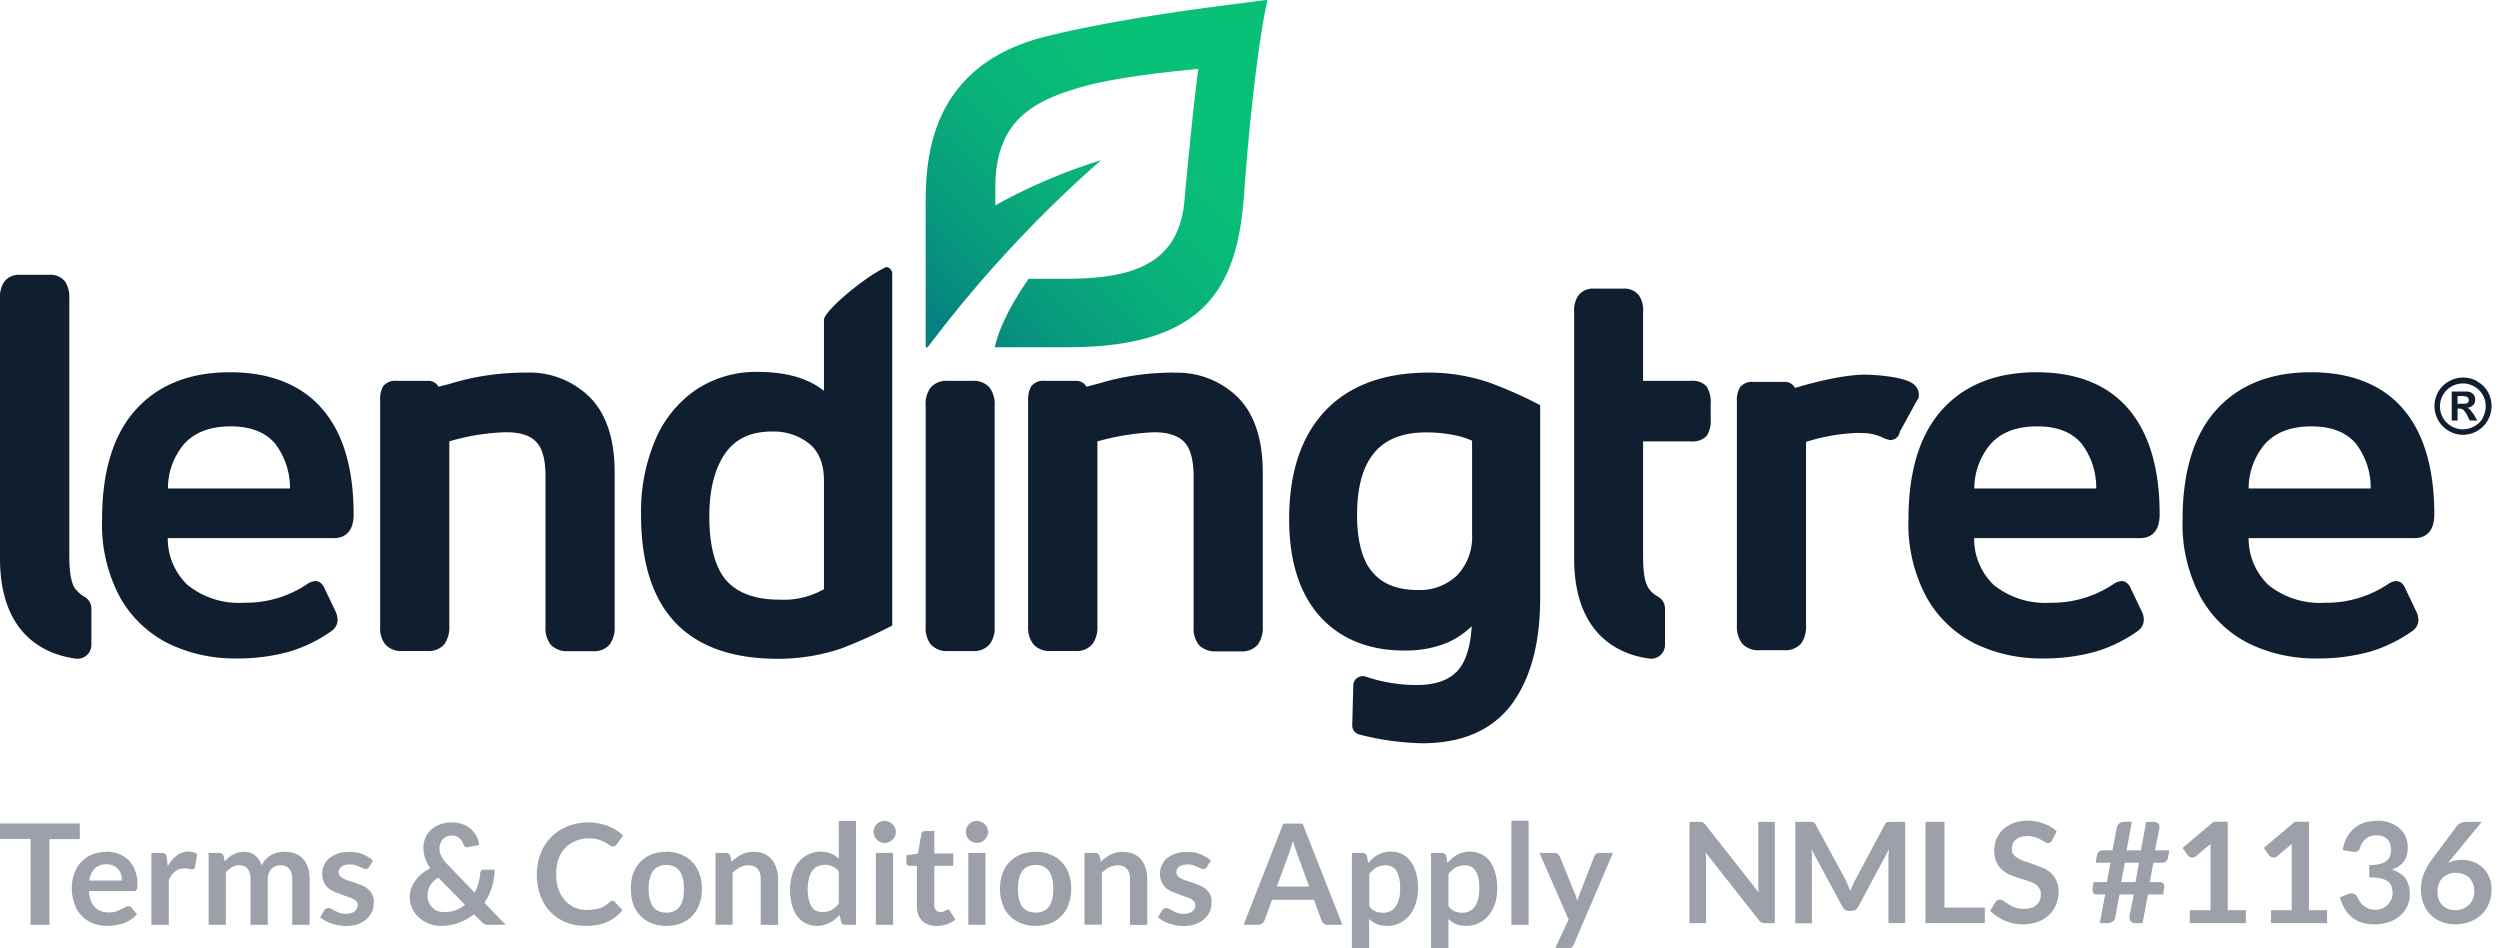
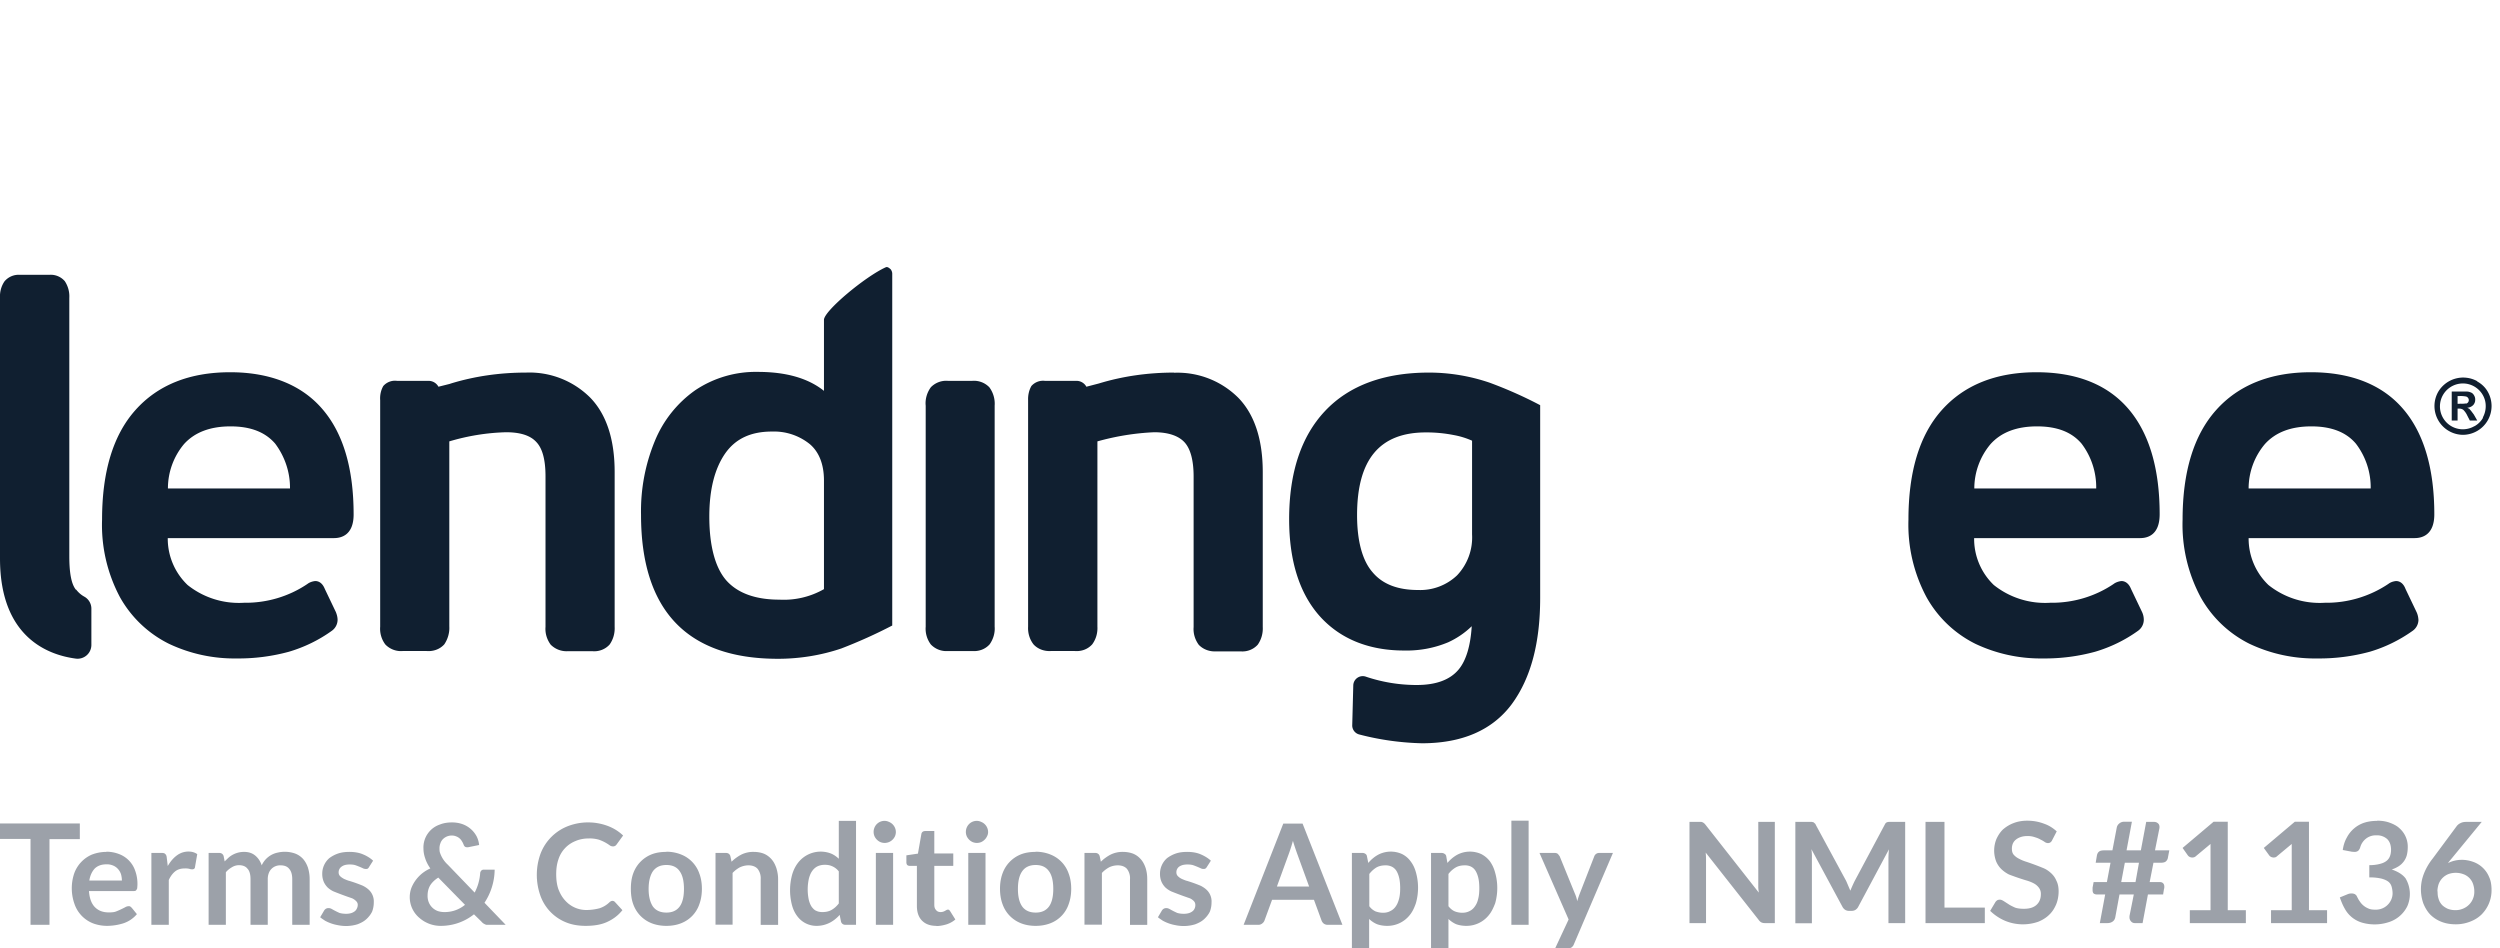
<svg xmlns="http://www.w3.org/2000/svg" width="145" height="55" fill="none">
-   <path fill="url(#a)" d="M73.42 0c-1.04.16-7.79.88-12.77 2.12-7.1 1.77-6.96 7.69-6.96 10.03v7.9c0 .13.09.13.15.05A72.02 72.02 0 0 1 63.85 9.3s.03-.04-.02 0a32.48 32.48 0 0 0-6.1 2.61v-1C57.71 6.88 60.08 5.79 62.9 5c2.3-.64 6.6-1 6.6-1s-.34 2.5-.8 7.62c-.32 3.73-3.06 4.55-6.9 4.55h-2.14c-1.73 2.48-1.96 3.97-1.96 3.97h4.23c8.03 0 9.83-3.54 10.22-8.79C72.63 4.7 73.3.83 73.5.1a.07.07 0 0 0-.01-.07.07.07 0 0 0-.07-.03Z" />
  <path fill="#101F30" fill-rule="evenodd" d="M139.39 23.73c1.2 1.4 1.8 3.46 1.8 6.1 0 1.2-.71 1.38-1.14 1.38h-9.63a3.73 3.73 0 0 0 1.15 2.72 4.76 4.76 0 0 0 3.27 1.03c1.3.02 2.59-.36 3.68-1.09.13-.1.28-.15.45-.17.14 0 .4.06.55.46l.64 1.34c.07.15.1.3.11.46a.79.79 0 0 1-.34.63c-.76.54-1.6.95-2.48 1.21-1 .27-2.01.4-3.04.39a8.84 8.84 0 0 1-3.94-.85 6.61 6.61 0 0 1-2.83-2.7 8.91 8.91 0 0 1-1.05-4.5c0-2.76.64-4.89 1.94-6.35 1.3-1.46 3.16-2.2 5.5-2.2s4.16.73 5.36 2.14Zm-8.03 2.03a4 4 0 0 0-.94 2.57h7.08a4.17 4.17 0 0 0-.86-2.6c-.56-.66-1.41-1-2.58-1-1.18 0-2.08.34-2.7 1.03Zm-18.74-1.97c1.3-1.46 3.15-2.2 5.5-2.2s4.14.73 5.34 2.14c1.2 1.41 1.8 3.47 1.8 6.1 0 1.2-.7 1.38-1.13 1.38h-9.63a3.71 3.71 0 0 0 1.14 2.72 4.77 4.77 0 0 0 3.27 1.03c1.31.02 2.6-.36 3.68-1.09.13-.1.3-.15.45-.17.14 0 .4.06.56.46l.64 1.34c.07.15.1.3.1.46a.79.79 0 0 1-.34.63c-.75.54-1.6.95-2.48 1.21-.99.27-2 .4-3.03.39a8.84 8.84 0 0 1-3.92-.85 6.61 6.61 0 0 1-2.83-2.7 8.91 8.91 0 0 1-1.05-4.5c0-2.76.63-4.89 1.93-6.35Zm1.9 4.54h7.06a4.19 4.19 0 0 0-.85-2.6c-.56-.66-1.4-1-2.58-1-1.18 0-2.08.34-2.7 1.03a4 4 0 0 0-.94 2.57Z" clip-rule="evenodd" />
-   <path fill="#101F30" d="M111.26 23.15a.88.88 0 0 0 0-.48.81.81 0 0 0-.3-.41c-.58-.44-2.36-.53-2.81-.53-.35 0-1.6.04-4.04.77a.65.65 0 0 0-.6-.35h-1.8a.9.9 0 0 0-.78.3c-.15.25-.21.54-.19.83V36.3c-.02.37.09.73.31 1.03l.04.04c.25.24.6.37.95.34h1.4c.38.04.76-.1 1.02-.38.21-.3.31-.67.29-1.04V25.63c.97-.31 1.99-.49 3-.52l.4.01c.41.02.81.13 1.17.32l.27.08h.05a.55.55 0 0 0 .55-.48l1.03-1.88h.04ZM99 22.43a1.1 1.1 0 0 0-.93-.34H95.3v-4c.03-.35-.06-.69-.25-.97a1.07 1.07 0 0 0-.91-.38h-1.68a1.07 1.07 0 0 0-.9.38c-.2.29-.29.63-.26.97v14.3c0 4.65 2.88 5.62 4.38 5.81a.8.8 0 0 0 .89-.78v-2.13a.8.8 0 0 0-.43-.7c-.17-.09-.33-.22-.45-.38-.3-.34-.39-1.03-.39-1.94V25.6h2.75c.35.04.7-.08.94-.32.18-.3.26-.65.23-1v-.85c.03-.35-.05-.7-.23-1Z" />
  <path fill="#101F30" fill-rule="evenodd" d="M82.88 21.61c1.2 0 2.39.2 3.53.59 1 .37 1.97.8 2.92 1.3v11.18c0 2.59-.53 4.63-1.64 6.15-1.12 1.51-2.87 2.28-5.22 2.28-1.23-.03-2.45-.2-3.63-.51a.54.54 0 0 1-.41-.55l.06-2.3a.55.55 0 0 1 .74-.5c.95.32 1.94.48 2.94.48 1.12 0 1.94-.3 2.44-.91.42-.51.68-1.35.75-2.5-.4.39-.86.7-1.36.93-.81.34-1.68.5-2.56.48-2.09 0-3.75-.7-4.92-2.02-1.16-1.32-1.75-3.2-1.75-5.6 0-2.7.7-4.81 2.09-6.28 1.39-1.47 3.41-2.22 6.02-2.22Zm2.5 9.39v-5.44a4.63 4.63 0 0 0-1.08-.33 8.1 8.1 0 0 0-1.6-.15c-2.68 0-3.99 1.57-3.99 4.8 0 1.48.3 2.62.89 3.3.58.7 1.46 1.04 2.65 1.04a3.1 3.1 0 0 0 2.26-.85 3.19 3.19 0 0 0 .87-2.37Z" clip-rule="evenodd" />
  <path fill="#101F30" d="M68.1 21.61c-1.48 0-2.95.2-4.36.63l-.73.19a.65.65 0 0 0-.6-.34h-1.8a.9.9 0 0 0-.79.3c-.14.25-.2.53-.19.82v13.14c-.02.37.09.74.32 1.03.25.27.62.4.99.38h1.4c.38.03.75-.1 1.01-.39.22-.3.32-.66.3-1.03V25.6c1.07-.3 2.17-.48 3.29-.53.81 0 1.4.2 1.75.57.35.37.54 1.04.54 2v8.73c-.03.37.08.73.3 1.03.26.27.63.4 1 .38h1.43c.37.03.74-.11.99-.39.21-.3.31-.66.29-1.03v-8.98c0-1.89-.48-3.34-1.41-4.3a4.99 4.99 0 0 0-3.74-1.46Zm-11.71.48h-1.4a1.24 1.24 0 0 0-1 .37c-.22.3-.34.69-.3 1.07v12.82c-.03.37.08.74.3 1.03.26.27.62.41 1 .38h1.4c.38.03.75-.1 1.01-.39.21-.3.32-.66.29-1.03V23.53a1.6 1.6 0 0 0-.31-1.07 1.24 1.24 0 0 0-1-.37Z" />
  <path fill="#101F30" fill-rule="evenodd" d="M47.79 18.55c0-.52 2.42-2.53 3.59-3.05.1-.04.2.05.28.12.06.08.09.17.09.26v20.4c-.96.5-1.94.94-2.95 1.33-1.18.4-2.43.6-3.68.6-5.27 0-7.94-2.81-7.94-8.35-.03-1.47.24-2.92.8-4.28a6.7 6.7 0 0 1 2.35-2.95 6.3 6.3 0 0 1 3.63-1.06c1.64 0 2.92.37 3.83 1.1v-4.12Zm0 15.62v-6.3c0-.93-.28-1.65-.82-2.11-.62-.5-1.4-.76-2.2-.73-1.2 0-2.1.4-2.71 1.27-.61.88-.92 2.1-.92 3.66 0 1.72.35 2.99 1 3.72.66.73 1.69 1.1 3.06 1.1.9.05 1.8-.16 2.59-.61Z" clip-rule="evenodd" />
  <path fill="#101F30" d="M30.5 21.61c-1.47 0-2.93.2-4.34.63l-.09.03-.64.16a.65.65 0 0 0-.6-.34h-1.8a.9.9 0 0 0-.8.3c-.14.25-.2.53-.18.82v13.14c-.03.37.08.74.3 1.03.26.27.63.41 1 .38h1.4c.38.03.76-.1 1.02-.39.2-.3.31-.66.29-1.03V25.6c1.07-.32 2.17-.5 3.29-.53.81 0 1.4.18 1.75.56.36.37.54 1.03.54 2v8.73c-.03.37.08.73.3 1.03.27.27.63.4 1 .38h1.43c.37.03.74-.11.99-.39.21-.3.31-.66.29-1.03v-8.98c0-1.89-.48-3.34-1.41-4.3a4.99 4.99 0 0 0-3.73-1.46Z" />
  <path fill="#101F30" fill-rule="evenodd" d="M7.85 23.79c1.3-1.46 3.14-2.2 5.5-2.2 2.34 0 4.17.75 5.36 2.15 1.2 1.4 1.8 3.44 1.8 6.1 0 1.2-.72 1.37-1.14 1.37H9.73a3.72 3.72 0 0 0 1.15 2.72 4.77 4.77 0 0 0 3.27 1.03c1.31.02 2.6-.36 3.68-1.09.13-.1.29-.15.45-.17.15 0 .4.06.56.46l.64 1.34c.06.15.1.3.1.46a.79.79 0 0 1-.34.63c-.75.54-1.6.95-2.48 1.21-.99.27-2.01.4-3.03.39a8.85 8.85 0 0 1-3.93-.85 6.62 6.62 0 0 1-2.84-2.7 8.9 8.9 0 0 1-1.04-4.5c0-2.76.63-4.89 1.93-6.35Zm1.9 4.54h7.07c.01-.94-.3-1.85-.86-2.6-.57-.66-1.41-1-2.59-1-1.17 0-2.08.34-2.7 1.03a4 4 0 0 0-.93 2.57Z" clip-rule="evenodd" />
  <path fill="#101F30" d="M4.4 34.2c-.28-.35-.38-1.04-.38-1.94V17.28c.02-.34-.07-.68-.26-.97a1.07 1.07 0 0 0-.9-.37h-1.7a1.07 1.07 0 0 0-.9.38c-.19.28-.28.62-.26.97v15.1C0 37.04 2.88 38 4.4 38.2a.8.8 0 0 0 .9-.79v-2.13a.8.8 0 0 0-.42-.68 1.5 1.5 0 0 1-.46-.4Z" />
  <path fill="#101F30" fill-rule="evenodd" d="M143.67 22.12c.26.14.48.35.62.6a1.67 1.67 0 0 1-1.43 2.5 1.67 1.67 0 0 1-1.44-2.5 1.68 1.68 0 0 1 2.26-.61Zm-.15 2.6c.2-.11.38-.28.5-.5H144a1.36 1.36 0 0 0 .13-1 1.33 1.33 0 1 0-2.1 1.4 1.33 1.33 0 0 0 1.48.1Z" clip-rule="evenodd" />
  <path fill="#101F30" fill-rule="evenodd" d="m143.22 23.71.11.13.15.2.2.35h-.43l-.14-.27a1.12 1.12 0 0 0-.24-.35.38.38 0 0 0-.23-.07h-.1v.69h-.34v-1.68h.88c.1 0 .18.03.27.07.06.03.12.1.15.16.05.08.07.18.06.28 0 .1-.05.2-.11.27-.1.1-.22.15-.35.16l.12.06Zm-.55-.3c.13.02.25 0 .37-.01v.01a.21.21 0 0 0 .15-.21.22.22 0 0 0-.15-.2 1.61 1.61 0 0 0-.37-.03h-.13v.45h.13Z" clip-rule="evenodd" />
  <path fill="#838A93" fill-opacity=".8" d="M4.63 47.77v.9H2.87v4.97h-1.1v-4.98H0v-.9h4.63Zm1.54 1.63a2 2 0 0 1 .72.13 1.57 1.57 0 0 1 .95.97 2.22 2.22 0 0 1 .12.99c0 .05-.02.08-.04.11a.15.15 0 0 1-.07.07.34.34 0 0 1-.11.01H5.16c.03.43.15.74.35.94.2.2.46.3.8.3.16 0 .3-.01.41-.05a5.1 5.1 0 0 0 .54-.25.4.4 0 0 1 .2-.06c.04 0 .07 0 .1.02l.08.07.3.37a1.72 1.72 0 0 1-.81.54 3.24 3.24 0 0 1-.91.14c-.3 0-.56-.05-.81-.14a1.85 1.85 0 0 1-1.09-1.13 2.72 2.72 0 0 1-.02-1.76 1.88 1.88 0 0 1 1.02-1.1c.26-.1.54-.16.85-.16Zm.02.73c-.3 0-.52.08-.69.24-.16.17-.27.4-.32.7h1.89c0-.12-.02-.25-.05-.36a.85.85 0 0 0-.17-.3.75.75 0 0 0-.27-.2.92.92 0 0 0-.4-.08Zm2.59 3.51v-4.17h.6c.1 0 .17.02.2.06.05.04.08.1.09.2l.06.5c.15-.26.32-.46.52-.61.2-.15.43-.23.68-.23.2 0 .37.05.51.15l-.13.75c0 .05-.03.08-.05.1a.19.19 0 0 1-.11.03c-.04 0-.1 0-.17-.03a1.12 1.12 0 0 0-.28-.02c-.2 0-.39.05-.54.17-.14.11-.27.28-.37.5v2.6h-1Zm3.32 0v-4.17h.61c.13 0 .22.06.26.18l.06.31.23-.22a1.36 1.36 0 0 1 .9-.33c.26 0 .47.07.64.21.17.14.3.33.38.57a1.3 1.3 0 0 1 .93-.74 1.81 1.81 0 0 1 1.02.06c.18.07.33.18.45.31.12.14.21.3.28.5.06.2.1.41.1.67v2.65h-1.01v-2.65c0-.27-.06-.47-.18-.6-.11-.14-.28-.2-.5-.2a.7.7 0 0 0-.52.2.69.69 0 0 0-.16.25.97.97 0 0 0-.06.35v2.65h-1v-2.65c0-.28-.06-.49-.18-.61-.1-.13-.27-.2-.5-.2a.8.8 0 0 0-.4.12c-.12.07-.24.16-.35.29v3.05h-1Zm9.31-3.36a.3.3 0 0 1-.08.1.24.24 0 0 1-.12.02.37.37 0 0 1-.16-.04 4.66 4.66 0 0 0-.44-.18c-.1-.03-.2-.04-.33-.04-.2 0-.35.04-.46.12a.4.4 0 0 0-.18.33c0 .1.03.17.09.23s.14.11.23.16c.1.04.2.09.33.12a8.39 8.39 0 0 1 .75.27c.12.06.23.13.32.21a.92.92 0 0 1 .32.74c0 .2-.03.38-.1.56-.08.16-.19.3-.33.43s-.31.22-.52.3a2.28 2.28 0 0 1-1.13.05 2.42 2.42 0 0 1-.75-.26c-.1-.07-.2-.13-.28-.2l.23-.39a.33.33 0 0 1 .1-.1.3.3 0 0 1 .16-.04c.07 0 .12.02.18.05a4.77 4.77 0 0 0 .45.23c.1.03.23.05.38.05a1 1 0 0 0 .3-.04.65.65 0 0 0 .21-.11.4.4 0 0 0 .12-.16.47.47 0 0 0 .05-.2.29.29 0 0 0-.1-.23.73.73 0 0 0-.23-.16 19.8 19.8 0 0 1-1.08-.4 1.38 1.38 0 0 1-.33-.22c-.1-.1-.17-.2-.23-.33a1.17 1.17 0 0 1-.09-.47 1.2 1.2 0 0 1 .4-.9c.13-.1.3-.2.5-.27s.42-.1.68-.1c.28 0 .54.04.78.14s.43.22.59.37l-.23.36Zm4.8-2.58c.24 0 .45.04.64.11a1.5 1.5 0 0 1 .8.71c.08.16.12.32.14.49l-.64.13h-.05a.23.23 0 0 1-.13-.03.28.28 0 0 1-.08-.12 1.03 1.03 0 0 0-.1-.2.64.64 0 0 0-.33-.28.67.67 0 0 0-.25-.05.73.73 0 0 0-.53.22.65.65 0 0 0-.14.24.78.78 0 0 0-.05.27c0 .08 0 .16.02.24a1.65 1.65 0 0 0 .46.72l1.56 1.62a2.84 2.84 0 0 0 .32-1.12c0-.06.03-.11.06-.15a.19.19 0 0 1 .15-.06h.63a3.55 3.55 0 0 1-.59 1.92l1.23 1.28h-1.12a.5.5 0 0 1-.1-.04.56.56 0 0 1-.1-.06.77.77 0 0 1-.1-.1l-.42-.41a3.07 3.07 0 0 1-1.9.67 1.86 1.86 0 0 1-1.25-.45 1.57 1.57 0 0 1-.48-1.75 2.08 2.08 0 0 1 1.1-1.13c-.14-.2-.24-.4-.3-.59-.07-.2-.1-.39-.1-.58a1.4 1.4 0 0 1 .96-1.38c.2-.08.43-.12.7-.12Zm-1.41 4.24a1 1 0 0 0 .07.4.9.9 0 0 0 .52.5c.12.04.25.06.38.06a1.84 1.84 0 0 0 1.2-.42l-1.55-1.58c-.22.14-.38.3-.48.47-.1.18-.14.37-.14.57Zm10.72.31a.2.2 0 0 1 .15.07l.43.47c-.24.3-.53.52-.88.68-.34.16-.76.23-1.25.23-.44 0-.83-.07-1.18-.22a2.6 2.6 0 0 1-1.46-1.57 3.6 3.6 0 0 1 .03-2.42 2.77 2.77 0 0 1 1.57-1.57 3.26 3.26 0 0 1 2.36 0c.33.13.61.31.85.54l-.37.51a.32.32 0 0 1-.09.09.23.23 0 0 1-.13.03.32.32 0 0 1-.2-.07 2.38 2.38 0 0 0-.62-.32 1.93 1.93 0 0 0-.58-.07c-.28 0-.54.05-.77.15a1.7 1.7 0 0 0-.99 1.06c-.09.26-.13.54-.13.86 0 .33.04.63.13.88.1.26.23.48.39.65a1.64 1.64 0 0 0 1.26.55 3 3 0 0 0 .73-.1 1.48 1.48 0 0 0 .57-.34.33.33 0 0 1 .08-.06.2.2 0 0 1 .1-.03Zm3.13-2.85c.31 0 .6.06.85.16a1.82 1.82 0 0 1 1.06 1.1c.1.26.15.56.15.89 0 .33-.05.63-.15.9a1.8 1.8 0 0 1-1.06 1.1c-.25.1-.54.15-.85.15-.3 0-.6-.05-.85-.15a1.84 1.84 0 0 1-1.07-1.1c-.1-.27-.14-.57-.14-.9 0-.33.04-.63.14-.9a1.86 1.86 0 0 1 1.07-1.1c.26-.1.54-.14.85-.14Zm0 3.53c.35 0 .6-.12.77-.35.17-.23.25-.58.25-1.02 0-.45-.08-.8-.25-1.03-.16-.24-.42-.36-.77-.36-.35 0-.6.12-.78.36-.16.24-.25.58-.25 1.03 0 .44.09.78.25 1.02.17.23.43.35.78.35Zm2.85.71v-4.17h.6c.13 0 .22.06.26.18l.07.33a2.37 2.37 0 0 1 .56-.41 1.54 1.54 0 0 1 .73-.16c.22 0 .43.04.6.11.18.08.32.19.44.33s.2.3.27.5c.06.2.1.4.1.64v2.65h-1.01v-2.65a.88.88 0 0 0-.18-.6c-.12-.13-.3-.2-.53-.2-.17 0-.33.04-.49.11-.15.08-.3.19-.43.33v3h-1Zm7.54 0c-.13 0-.22-.06-.26-.18l-.08-.4c-.08.1-.17.18-.27.26a1.68 1.68 0 0 1-1.07.38 1.38 1.38 0 0 1-1.11-.55c-.14-.18-.25-.4-.32-.67a3.43 3.43 0 0 1 .02-1.77c.08-.27.2-.5.36-.7a1.66 1.66 0 0 1 1.9-.5c.16.07.31.17.44.3v-2.2h1v6.03h-.61Zm-1.34-.74c.21 0 .39-.04.54-.13.14-.08.28-.2.41-.37v-1.86a.98.98 0 0 0-.8-.38.99.99 0 0 0-.42.08.82.82 0 0 0-.31.26c-.09.12-.15.26-.2.44a2.91 2.91 0 0 0-.01 1.25c.04.17.1.3.17.41.08.1.16.19.27.23.1.05.22.07.35.07Zm4.1-3.43v4.17h-1v-4.17h1Zm.16-1.21c0 .08-.02.17-.05.24a.67.67 0 0 1-.35.34.65.65 0 0 1-.5 0 .69.69 0 0 1-.34-.34.65.65 0 0 1 0-.5.63.63 0 0 1 .58-.39.6.6 0 0 1 .26.06.64.64 0 0 1 .4.59Zm2.35 5.44c-.36 0-.63-.1-.83-.3-.2-.2-.3-.49-.3-.85v-2.33h-.41a.21.21 0 0 1-.15-.05c-.03-.03-.05-.09-.05-.16v-.4l.67-.1.2-1.14a.2.2 0 0 1 .08-.13c.04-.03.1-.04.15-.04h.52v1.3h1.1v.72h-1.1v2.26c0 .13.03.23.1.3.06.08.15.12.26.12a.5.5 0 0 0 .26-.07l.09-.05a.13.13 0 0 1 .07-.02.1.1 0 0 1 .08.02.3.3 0 0 1 .06.07l.3.48c-.15.13-.32.22-.5.28-.2.06-.4.1-.6.1Zm2.85-4.23v4.17h-1v-4.17h1Zm.15-1.21c0 .08-.02.17-.06.24a.65.65 0 0 1-.14.2.67.67 0 0 1-.2.14.65.65 0 0 1-.5 0 .69.69 0 0 1-.34-.34.65.65 0 0 1 0-.5.63.63 0 0 1 .58-.39.6.6 0 0 1 .26.06.64.64 0 0 1 .4.59Zm2.76 1.14c.31 0 .6.06.85.16a1.82 1.82 0 0 1 1.06 1.1c.1.26.15.56.15.89 0 .33-.05.63-.15.9a1.8 1.8 0 0 1-1.06 1.1c-.26.1-.54.15-.85.15-.31 0-.6-.05-.85-.15a1.84 1.84 0 0 1-1.07-1.1c-.1-.27-.15-.57-.15-.9 0-.33.05-.63.15-.9a1.86 1.86 0 0 1 1.07-1.1c.26-.1.54-.14.85-.14Zm0 3.53c.35 0 .6-.12.77-.35.17-.23.25-.58.25-1.02 0-.45-.08-.8-.25-1.03-.17-.24-.42-.36-.77-.36-.35 0-.61.12-.78.36-.17.24-.25.58-.25 1.03 0 .44.08.78.25 1.02.17.23.43.35.78.35Zm2.83.71v-4.17h.62c.13 0 .22.06.26.18l.07.33a2.37 2.37 0 0 1 .56-.41 1.55 1.55 0 0 1 .72-.16c.23 0 .43.04.61.11.18.08.32.19.44.33s.2.3.27.5c.06.2.09.4.09.64v2.65h-1v-2.65a.88.88 0 0 0-.18-.6c-.12-.13-.3-.2-.53-.2-.17 0-.34.04-.49.11-.15.08-.3.19-.43.33v3h-1Zm7.1-3.36a.3.3 0 0 1-.09.1.24.24 0 0 1-.11.02.37.37 0 0 1-.16-.04 4.73 4.73 0 0 0-.44-.18c-.1-.03-.2-.04-.33-.04-.2 0-.35.04-.47.12a.4.4 0 0 0-.17.33c0 .1.03.17.09.23s.13.11.23.16c.1.04.2.09.33.12a8.39 8.39 0 0 1 .75.27c.12.06.23.13.32.21a.92.92 0 0 1 .32.74c0 .2-.03.38-.1.56-.08.16-.19.3-.33.43s-.31.22-.52.3a2.28 2.28 0 0 1-1.14.05 2.42 2.42 0 0 1-.74-.26c-.1-.07-.2-.13-.28-.2l.23-.39a.33.33 0 0 1 .1-.1.3.3 0 0 1 .16-.04c.06 0 .12.02.18.05a4.77 4.77 0 0 0 .45.23c.1.03.22.05.38.05a1 1 0 0 0 .3-.04.65.65 0 0 0 .21-.11.4.4 0 0 0 .12-.16.47.47 0 0 0 .04-.2c0-.09-.03-.17-.09-.23a.73.73 0 0 0-.23-.16 19.57 19.57 0 0 1-1.08-.4 1.38 1.38 0 0 1-.33-.22c-.1-.1-.17-.2-.23-.33a1.17 1.17 0 0 1-.09-.47 1.2 1.2 0 0 1 .4-.9c.13-.1.3-.2.5-.27.19-.07.42-.1.67-.1.3 0 .55.04.79.14.23.1.43.22.59.37l-.23.36Zm7.86 3.36h-.84a.39.39 0 0 1-.24-.07.42.42 0 0 1-.13-.18l-.44-1.2h-2.43l-.44 1.2a.38.38 0 0 1-.13.17.35.35 0 0 1-.23.08h-.85l2.3-5.87h1.12l2.31 5.87Zm-3.8-2.22h1.87l-.71-1.95a14.23 14.23 0 0 1-.23-.7 10.09 10.09 0 0 1-.22.7l-.71 1.95ZM78.41 55v-5.53h.61a.3.3 0 0 1 .17.05.2.2 0 0 1 .09.13l.08.4c.17-.2.36-.36.58-.48a1.58 1.58 0 0 1 1.39-.03c.19.1.35.23.48.41.14.18.25.4.32.67a3.27 3.27 0 0 1-.01 1.77c-.09.26-.2.5-.36.69a1.65 1.65 0 0 1-1.3.62c-.24 0-.44-.04-.6-.1a1.5 1.5 0 0 1-.45-.3V55h-1Zm1.95-4.81c-.2 0-.39.04-.54.13-.14.09-.28.21-.4.37v1.87c.1.14.23.24.36.3.14.05.28.08.44.08.15 0 .29-.03.4-.09a.78.78 0 0 0 .32-.26c.09-.12.15-.26.2-.44.05-.18.07-.39.07-.63s-.02-.45-.06-.61c-.04-.17-.1-.31-.17-.42a.66.66 0 0 0-.27-.23.82.82 0 0 0-.35-.07ZM83 55v-5.53h.62a.3.3 0 0 1 .16.05.2.2 0 0 1 .1.13l.07.4c.17-.2.36-.36.58-.48a1.58 1.58 0 0 1 1.39-.03c.19.1.35.23.49.41.13.18.24.4.31.67a3.27 3.27 0 0 1 0 1.77c-.1.26-.21.5-.37.69a1.65 1.65 0 0 1-1.3.62c-.24 0-.44-.04-.6-.1a1.5 1.5 0 0 1-.44-.3V55h-1Zm1.95-4.81c-.2 0-.38.04-.53.13-.15.09-.29.21-.41.37v1.87c.11.14.23.24.37.3.13.05.28.08.43.08.15 0 .29-.03.41-.09a.78.78 0 0 0 .31-.26c.09-.12.16-.26.2-.44.05-.18.07-.39.07-.63s-.02-.45-.06-.61c-.04-.17-.1-.31-.17-.42a.66.66 0 0 0-.26-.23.81.81 0 0 0-.36-.07Zm3.71-2.59v6.04h-1V47.6h1Zm2.62 7.18a.36.36 0 0 1-.12.16c-.04.04-.12.06-.21.06h-.75l.78-1.67-1.69-3.86h.88c.08 0 .14.02.19.06l.1.13.88 2.16a1.91 1.91 0 0 1 .14.45 4.57 4.57 0 0 1 .15-.45l.84-2.16a.3.3 0 0 1 .28-.19h.8l-2.27 5.31Zm7.28-7.11h.12l.09.03.07.05a.7.7 0 0 1 .09.1l3.08 3.92a5.7 5.7 0 0 1-.03-.28v-3.82h.96v5.87h-.56a.5.5 0 0 1-.22-.04.48.48 0 0 1-.16-.15l-3.07-3.9a4.2 4.2 0 0 1 .02.48v3.61h-.96v-5.87h.57Zm8.52 3.43.12.28.12.28a8.52 8.52 0 0 1 .25-.56l1.74-3.26a.55.55 0 0 1 .06-.1.24.24 0 0 1 .08-.05.37.37 0 0 1 .1-.02h.95v5.87h-.97v-3.8a6.45 6.45 0 0 1 .03-.48l-1.78 3.33a.48.48 0 0 1-.16.18.42.42 0 0 1-.22.06h-.15a.42.42 0 0 1-.23-.06.49.49 0 0 1-.16-.18l-1.8-3.34a2.66 2.66 0 0 1 .03.5v3.8h-.96v-5.88h.95l.1.02.07.06c.03.02.05.05.07.1l1.76 3.25Zm5.69 1.54h2.35v.9h-3.44v-5.87h1.1v4.97Zm6.25-3.9a.3.3 0 0 1-.1.12.25.25 0 0 1-.14.04.37.37 0 0 1-.18-.06c-.07-.05-.15-.1-.24-.14-.1-.06-.2-.1-.33-.14a1.3 1.3 0 0 0-.43-.07c-.15 0-.29.02-.4.06a.84.84 0 0 0-.28.15.61.61 0 0 0-.18.24.77.77 0 0 0-.05.3c0 .13.03.25.11.34a1 1 0 0 0 .31.23c.13.07.27.13.44.18a15.52 15.52 0 0 1 .99.37c.16.07.3.17.43.29.13.12.23.26.3.43.09.17.13.38.13.62 0 .27-.05.52-.14.75-.1.23-.22.43-.4.6-.17.17-.39.31-.64.41a2.7 2.7 0 0 1-1.94-.06 2.86 2.86 0 0 1-.85-.57l.31-.52a.38.38 0 0 1 .11-.1c.04-.02.1-.03.14-.03.07 0 .14.03.22.08l.28.18c.1.07.23.13.38.2.14.05.32.07.52.07.31 0 .55-.07.72-.22.17-.15.26-.36.26-.63a.58.58 0 0 0-.12-.38.9.9 0 0 0-.3-.25 2.2 2.2 0 0 0-.44-.17 14.38 14.38 0 0 1-.99-.34c-.16-.08-.3-.18-.43-.3a1.37 1.37 0 0 1-.31-.45 1.78 1.78 0 0 1 .01-1.3c.09-.2.21-.39.37-.55.17-.15.37-.28.6-.37.25-.1.52-.15.82-.15.35 0 .67.06.96.17.3.1.54.26.75.45l-.27.52Zm5.56 3.14-.31 1.66h-.46a.28.28 0 0 1-.21-.1.34.34 0 0 1-.09-.24v-.07l.25-1.25h-.83l-.24 1.3c-.02.13-.08.22-.17.28a.52.52 0 0 1-.28.08h-.45l.31-1.66h-.47c-.08 0-.15-.02-.2-.06-.04-.04-.06-.11-.06-.2v-.14l.06-.32h.77l.21-1.12h-.86l.07-.42c.02-.1.06-.18.13-.23.06-.05.17-.07.31-.07h.46l.25-1.31a.4.4 0 0 1 .15-.25.44.44 0 0 1 .27-.1h.46l-.31 1.66h.83l.31-1.65h.45c.1 0 .17.03.23.08s.09.12.09.2v.07l-.26 1.3h.83l-.08.42a.36.36 0 0 1-.13.23c-.06.05-.17.07-.31.07h-.4l-.22 1.12h.58c.09 0 .15.02.2.07.04.04.07.1.07.2 0 .05 0 .09-.02.14l-.05.31h-.88Zm-1.55-.72h.83l.2-1.12h-.82l-.21 1.12Zm3.98 1.63h1.2v-3.84l-.84.7a.3.3 0 0 1-.11.07.35.35 0 0 1-.26-.02.3.3 0 0 1-.1-.08l-.31-.44 1.8-1.52h.82v5.13h1.05v.75h-3.25v-.75Zm4.71 0h1.2v-3.84l-.84.7a.3.3 0 0 1-.1.07.35.35 0 0 1-.26-.02.3.3 0 0 1-.1-.08l-.32-.44 1.8-1.52h.82v5.13h1.05v.75h-3.25v-.75Zm6.16-5.19c.27 0 .52.04.73.12.22.08.41.18.56.32a1.42 1.42 0 0 1 .48 1.08c0 .19-.02.35-.06.5a1.11 1.11 0 0 1-.48.63 1.7 1.7 0 0 1-.39.18c.35.12.62.28.8.51a1.77 1.77 0 0 1 .1 1.63 1.81 1.81 0 0 1-1.09.92 2.63 2.63 0 0 1-1.54.02 1.68 1.68 0 0 1-.99-.8c-.11-.19-.2-.4-.29-.66l.44-.18a.58.58 0 0 1 .23-.05c.07 0 .14.01.2.04.05.03.1.08.12.13.05.1.1.2.16.28a1.07 1.07 0 0 0 .5.42c.1.05.24.07.39.07a.97.97 0 0 0 .95-.6.92.92 0 0 0 .07-.33c0-.14-.02-.27-.05-.38a.57.57 0 0 0-.18-.3c-.1-.08-.23-.14-.41-.19a2.92 2.92 0 0 0-.71-.07v-.71c.24 0 .45-.03.6-.07.17-.04.3-.1.4-.18.1-.08.16-.17.2-.28.04-.1.06-.23.06-.36 0-.28-.08-.49-.23-.63a.87.87 0 0 0-.62-.21.91.91 0 0 0-.6.19.97.97 0 0 0-.33.48.46.46 0 0 1-.13.23.36.36 0 0 1-.22.06l-.14-.01-.53-.1c.04-.28.12-.52.24-.73a1.76 1.76 0 0 1 1.03-.86c.23-.07.47-.1.73-.1Zm4.9 2.27c.22 0 .44.04.64.11a1.56 1.56 0 0 1 .95.89c.1.21.14.47.14.76a1.98 1.98 0 0 1-.57 1.4c-.18.18-.4.32-.66.42-.25.1-.53.16-.84.16-.32 0-.6-.05-.85-.15-.25-.1-.46-.24-.64-.42-.17-.18-.3-.4-.4-.65a2.47 2.47 0 0 1 .03-1.7c.11-.29.28-.6.52-.9l1.4-1.89a.59.59 0 0 1 .21-.16c.1-.05.2-.07.33-.07h.9l-1.75 2.13-.11.13-.1.13a1.79 1.79 0 0 1 .8-.19Zm-1.4 1.83c0 .16.01.3.06.44.04.14.11.25.2.35.09.09.2.16.33.22.13.05.28.08.45.08.16 0 .3-.03.44-.09a1.05 1.05 0 0 0 .65-1c0-.16-.03-.31-.08-.45a.92.92 0 0 0-.56-.55 1.27 1.27 0 0 0-.87 0 1 1 0 0 0-.56.58c-.04.13-.07.27-.07.42Z" />
  <defs>
    <linearGradient id="a" x1="63.66" x2="83.93" y1="30.42" y2="10.82" gradientUnits="userSpaceOnUse">
      <stop offset=".05" stop-color="#078181" />
      <stop offset=".21" stop-color="#07997D" />
      <stop offset=".41" stop-color="#08AF7A" />
      <stop offset=".6" stop-color="#08BC78" />
      <stop offset=".77" stop-color="#08C177" />
    </linearGradient>
  </defs>
</svg>